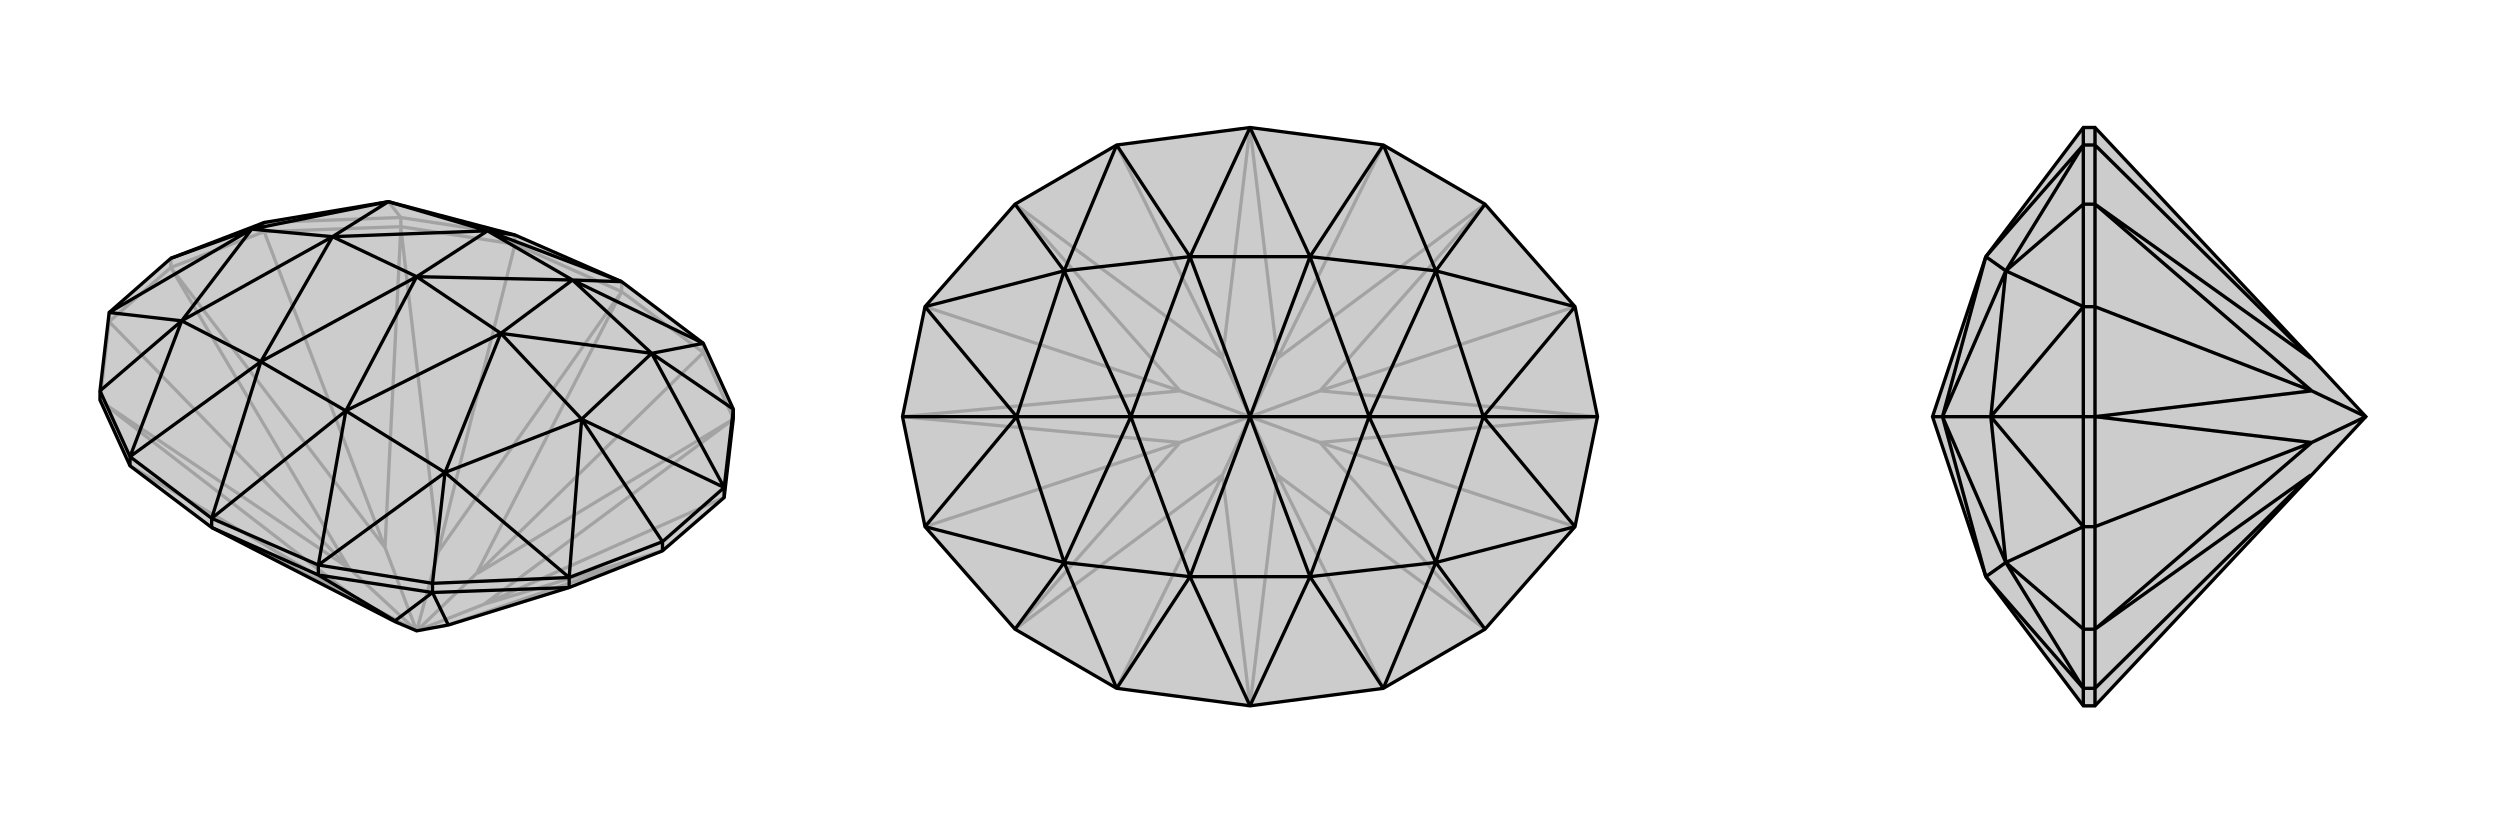
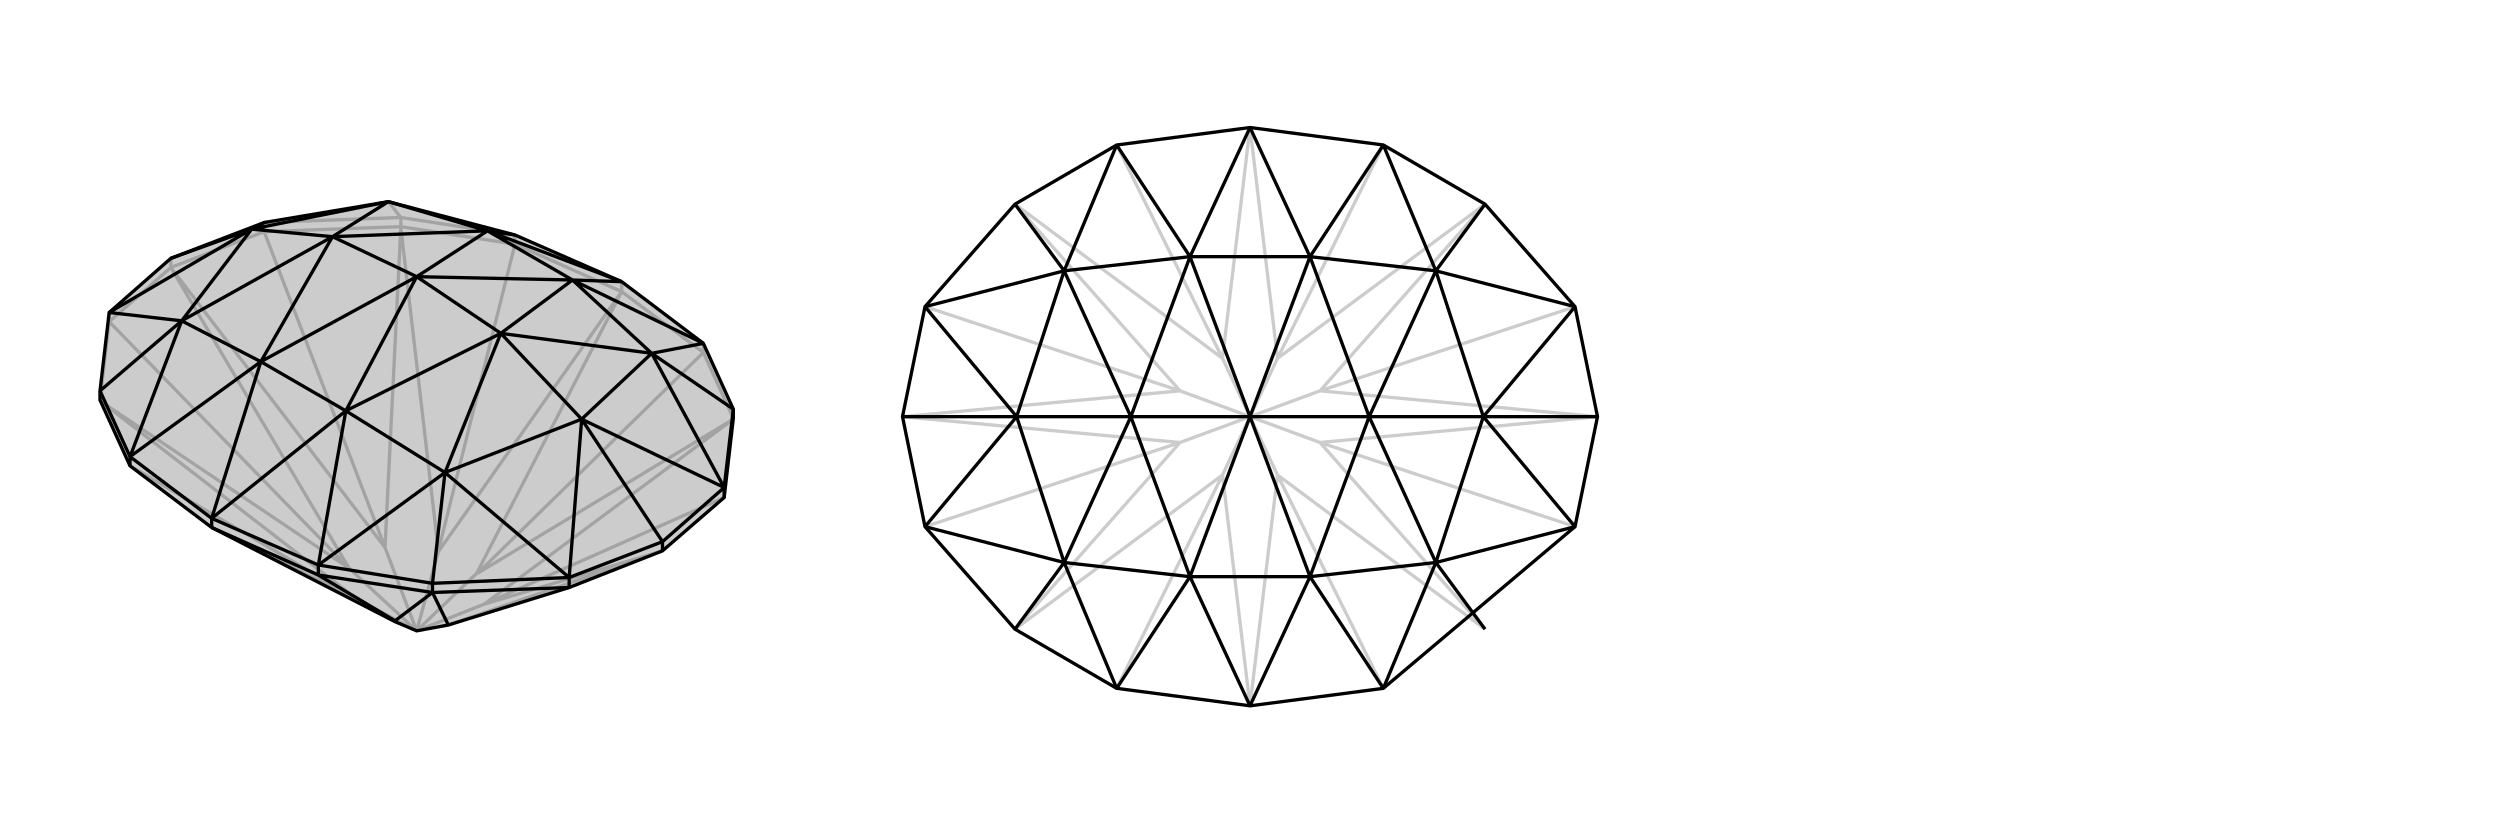
<svg xmlns="http://www.w3.org/2000/svg" viewBox="0 0 3000 1000">
  <g stroke="currentColor" stroke-width="4" fill="none" transform="translate(0 -20)">
    <path fill="currentColor" stroke="none" fill-opacity=".2" d="M466,262L618,302L746,358L844,432L880,511L880,522L869,617L795,681L683,725L538,770L500,777L474,766L254,653L156,579L120,500L120,489L131,395L205,330L317,287z" />
    <path stroke-opacity=".2" d="M466,262L481,281M500,777L428,739M500,777L526,682M500,777L572,708M500,777L419,702M500,777L462,677M500,777L581,745M428,739L254,653M428,739L427,738M526,682L746,370M526,682L526,681M572,708L746,370M572,708L573,708M427,738L120,501M427,738L156,579M526,681L481,293M526,681L618,313M573,708L880,523M573,708L844,443M419,702L120,501M120,501L120,500M462,677L481,293M481,293L481,292M581,745L880,523M880,523L880,522M419,702L205,341M419,702L131,406M462,677L205,341M462,677L317,298M581,745L795,681M581,745L869,617M538,770L795,681M205,341L317,298M205,341L131,406M205,341L205,330M317,287L481,281M317,298L481,292M317,287L317,298M131,406L120,500M131,395L131,406M880,522L844,443M481,281L618,302M481,292L618,313M481,292L481,281M746,370L844,443M844,432L844,443M746,370L618,313M618,302L618,313M746,358L746,370" />
    <path d="M466,262L618,302L746,358L844,432L880,511L880,522L869,617L795,681L683,725L538,770L500,777L474,766L254,653L156,579L120,500L120,489L131,395L205,330L317,287z" />
    <path d="M218,405L120,489M534,587L519,720M782,444L880,511M302,295L205,330M698,523L795,670M317,287L302,295M131,395L218,405M131,395L302,295M683,713L534,587M683,713L698,523M869,605L782,444M869,605L698,523M585,297L618,302M313,454L156,568M218,405L156,568M415,513L382,698M534,587L382,698M687,356L844,432M782,444L844,432M585,297L746,358M687,356L746,358M313,454L254,642M415,513L254,642M466,262L302,295M302,295L218,405M302,295L399,304M534,587L698,523M698,523L782,444M698,523L601,420M585,297L466,262M466,262L399,304M313,454L218,405M218,405L399,304M415,513L534,587M534,587L601,420M687,356L782,444M782,444L601,420M585,297L399,304M313,454L399,304M399,304L500,352M415,513L601,420M687,356L601,420M601,420L500,352M585,297L687,356M585,297L500,352M687,356L500,352M313,454L415,513M313,454L500,352M415,513L500,352M474,766L474,765M474,765L519,731M474,765L382,710M538,770L519,731M519,731L519,731M683,713L795,670M869,605L795,670M795,681L795,670M683,713L519,720M683,725L519,731M683,713L683,725M869,605L880,511M869,605L869,617M519,720L382,698M519,731L382,710M519,731L519,720M120,489L156,568M382,698L254,642M254,653L382,710M382,698L382,710M254,642L156,568M156,568L156,579M254,642L254,653" />
  </g>
  <g stroke="currentColor" stroke-width="4" fill="none" transform="translate(1000 0)">
-     <path fill="currentColor" stroke="none" fill-opacity=".2" d="M917,500L890,368L782,245L660,174L500,153L340,174L218,245L110,368L83,500L110,632L218,755L340,826L500,847L660,826L782,755L890,632z" />
    <path stroke-opacity=".2" d="M500,500L467,570M500,500L467,430M500,500L533,430M500,500L533,570M500,500L416,531M500,500L416,469M500,500L584,469M500,500L584,531M467,570L500,847M467,570L467,570M467,430L500,153M467,430L467,430M533,430L500,153M533,430L533,430M533,570L500,847M533,570L533,570M467,570L218,755M467,570L340,826M467,430L218,245M467,430L340,174M533,430L782,245M533,430L660,174M533,570L782,755M533,570L660,826M416,531L218,755M218,755L218,755M416,469L218,245M218,245L218,245M584,469L782,245M782,245L782,245M584,531L782,755M782,755L782,755M416,531L83,500M416,531L110,632M416,469L83,500M416,469L110,368M584,469L917,500M584,469L890,368M584,531L917,500M584,531L890,632" />
-     <path d="M917,500L890,368L782,245L660,174L500,153L340,174L218,245L110,368L83,500L110,632L218,755L340,826L500,847L660,826L782,755L890,632z" />
+     <path d="M917,500L890,368L782,245L660,174L500,153L340,174L218,245L110,368L83,500L110,632L218,755L340,826L500,847L660,826L890,632z" />
    <path d="M277,325L218,245M277,675L218,755M723,675L782,755M723,325L782,245M220,500L83,500M780,500L917,500M110,368L277,325M110,368L220,500M110,632L277,675M110,632L220,500M890,632L723,675M890,632L780,500M890,368L723,325M890,368L780,500M428,308L340,174M277,325L340,174M428,692L340,826M277,675L340,826M572,692L660,826M723,675L660,826M572,308L660,174M723,325L660,174M428,308L500,153M572,308L500,153M428,692L500,847M572,692L500,847M277,325L220,500M220,500L277,675M220,500L357,500M723,675L780,500M780,500L723,325M780,500L643,500M428,308L277,325M277,325L357,500M428,692L277,675M277,675L357,500M572,692L723,675M723,675L643,500M572,308L723,325M723,325L643,500M428,308L357,500M428,692L357,500M357,500L500,500M572,692L643,500M572,308L643,500M643,500L500,500M428,308L572,308M428,308L500,500M572,308L500,500M428,692L572,692M428,692L500,500M572,692L500,500" />
  </g>
  <g stroke="currentColor" stroke-width="4" fill="none" transform="translate(2000 0)">
-     <path fill="currentColor" stroke="none" fill-opacity=".2" d="M319,500L383,692L500,847L514,847L774,570L839,500L774,430L514,153L500,153L383,308z" />
-     <path stroke-opacity=".2" d="M407,325L500,245M407,675L500,755M389,500L500,500M500,368L407,325M500,368L389,500M500,632L407,675M500,632L389,500M383,308L500,174M407,325L500,174M383,692L500,826M407,675L500,826M407,325L389,500M389,500L407,675M389,500L331,500M383,308L407,325M407,325L331,500M383,692L407,675M407,675L331,500M383,308L331,500M383,692L331,500M331,500L319,500M839,500L774,531M839,500L774,469M774,570L773,570M774,430L773,430M773,570L514,755M773,570L514,826M773,430L514,245M773,430L514,174M774,531L514,755M514,755L514,755M774,469L514,245M514,245L514,245M774,531L514,500M774,531L514,632M774,469L514,500M774,469L514,368M500,368L500,500M514,500L514,368M500,632L500,500M514,500L514,632M514,500L500,500M500,368L500,245M514,368L514,245M500,368L514,368M500,632L500,755M514,632L514,755M500,632L514,632M500,245L500,174M514,245L514,174M514,245L500,245M500,755L500,826M514,755L514,826M514,755L500,755M500,153L500,174M514,153L514,174M500,174L514,174M500,847L500,826M514,847L514,826M500,826L514,826" />
-     <path d="M319,500L383,692L500,847L514,847L774,570L839,500L774,430L514,153L500,153L383,308z" />
-     <path d="M407,675L500,755M407,325L500,245M389,500L500,500M500,632L407,675M500,632L389,500M500,368L407,325M500,368L389,500M383,692L500,826M407,675L500,826M383,308L500,174M407,325L500,174M407,675L389,500M389,500L407,325M389,500L331,500M383,692L407,675M407,675L331,500M383,308L407,325M407,325L331,500M383,692L331,500M383,308L331,500M331,500L319,500M839,500L774,469M839,500L774,531M774,430L773,430M774,570L773,570M773,430L514,245M773,430L514,174M773,570L514,755M773,570L514,826M774,469L514,245M514,245L514,245M774,531L514,755M514,755L514,755M774,469L514,500M774,469L514,368M774,531L514,500M774,531L514,632M500,632L500,500M514,500L514,632M500,368L500,500M514,500L514,368M514,500L500,500M500,632L500,755M514,632L514,755M500,632L514,632M500,368L500,245M514,368L514,245M500,368L514,368M500,755L500,826M514,755L514,826M514,755L500,755M500,245L500,174M514,245L514,174M514,245L500,245M500,826L500,847M514,847L514,826M500,826L514,826M500,174L500,153M514,153L514,174M500,174L514,174" />
-   </g>
+     </g>
</svg>